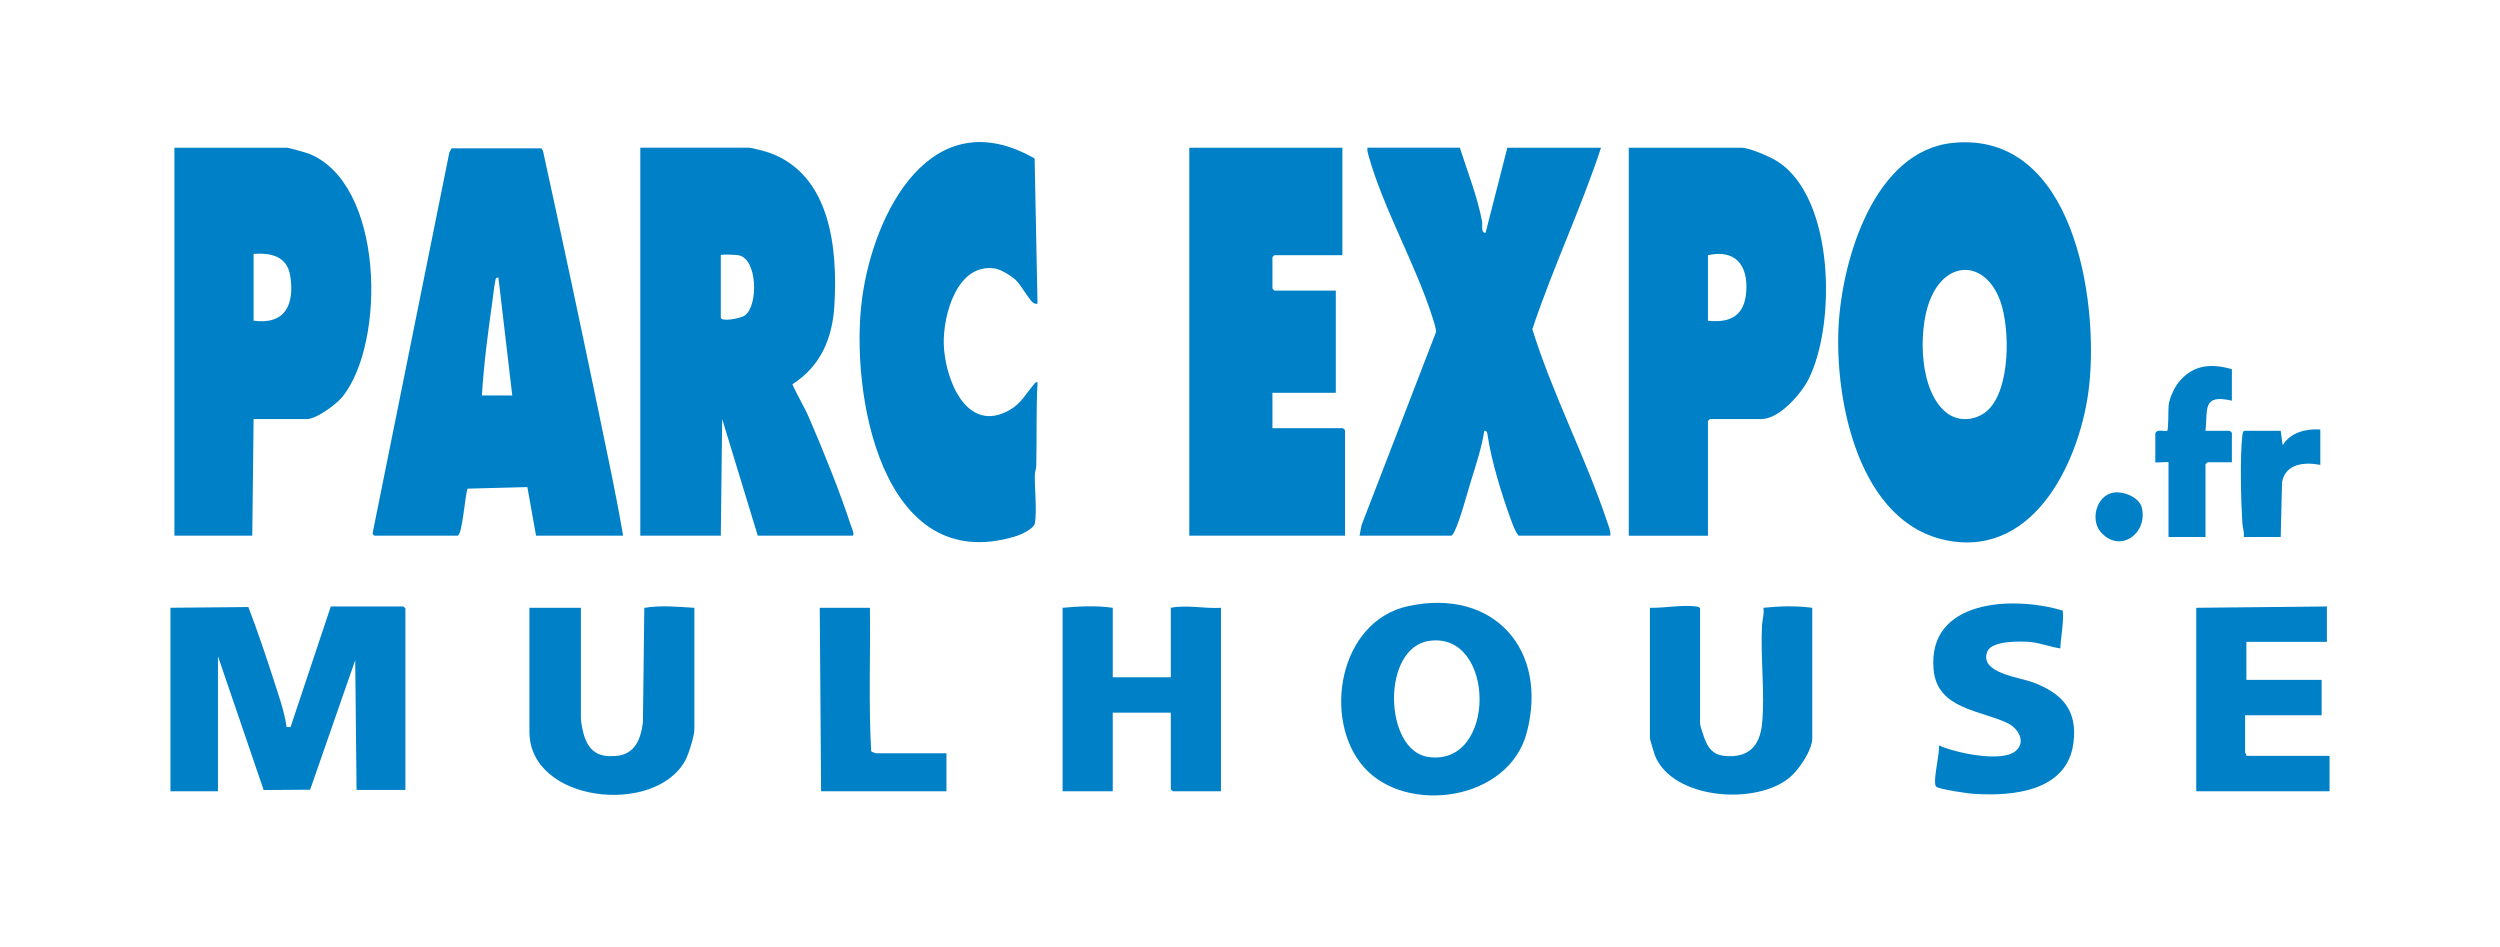
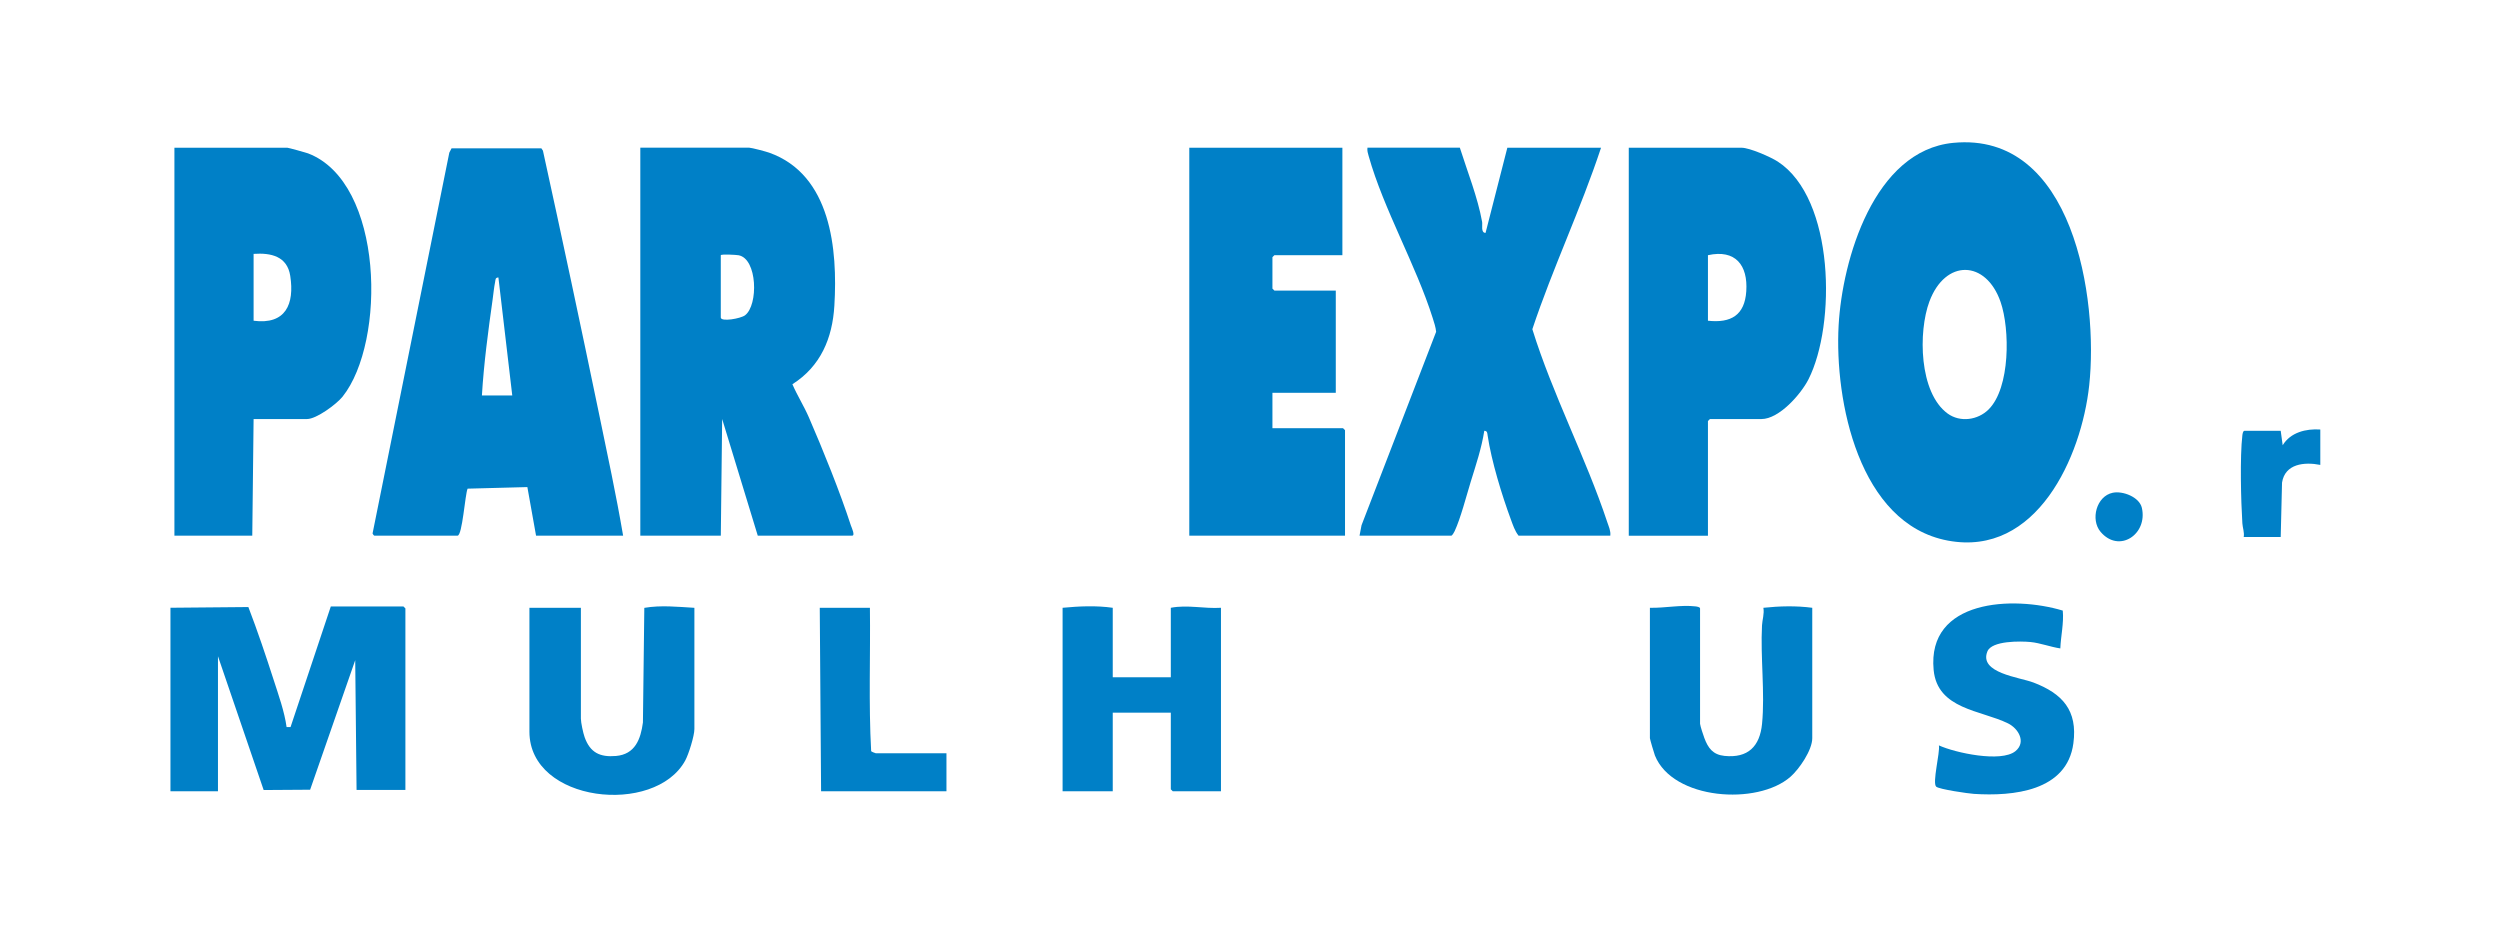
<svg xmlns="http://www.w3.org/2000/svg" width="264" height="100" viewBox="0 0 264 100" fill="none">
  <g clip-path="url(#clip0_467_1045)">
    <path d="M206.253 15.086C197.892 15.903 194.544 27.419 194.159 34.356C193.719 42.304 196.28 55.321 205.693 57.087C215.075 58.847 219.802 48.231 220.619 40.704C221.611 31.549 218.944 13.849 206.253 15.086ZM209.997 43.237C208.859 44.369 206.989 44.627 205.676 43.674C202.641 41.468 202.555 35.023 203.745 31.837C205.423 27.339 209.721 27.427 211.265 31.895C212.254 34.755 212.296 40.948 209.997 43.237Z" fill="#0080C7" />
    <path d="M89.879 55.567C88.73 52.015 86.916 47.528 85.419 44.078C84.881 42.841 84.207 41.8 83.677 40.576C86.659 38.683 87.903 35.724 88.109 32.283C88.466 26.361 87.769 18.452 81.23 16.124C80.906 16.008 79.359 15.595 79.114 15.595H67.617V56.566H76.118L76.26 44.247L80.02 56.566H89.985C90.328 56.566 89.943 55.749 89.882 55.561L89.879 55.567ZM78.674 33.296C78.217 33.642 76.115 34.018 76.115 33.523V26.948C76.199 26.821 77.746 26.909 77.991 26.954C79.987 27.313 80.101 32.219 78.674 33.296Z" fill="#0080C7" />
    <path d="M65.802 56.569C65.069 52.261 64.138 47.959 63.252 43.669C61.331 34.406 59.361 25.149 57.334 15.911L57.167 15.662H47.685L47.448 16.118L39.342 56.336C39.365 56.411 39.49 56.566 39.535 56.566H48.315C48.827 56.566 49.109 52.203 49.379 51.602L55.69 51.436L56.607 56.566H65.805L65.802 56.569ZM50.89 41.758C51.093 38.376 51.551 34.971 52.024 31.604C52.105 31.029 52.169 30.334 52.284 29.785C52.331 29.558 52.284 29.304 52.632 29.301L54.095 41.758H50.89Z" fill="#0080C7" />
    <path d="M161.816 34.763C163.97 28.296 166.928 22.084 169.071 15.598H159.176L156.874 24.595C156.355 24.584 156.57 23.759 156.512 23.432C156.052 20.849 154.951 18.101 154.159 15.595H144.404C144.356 15.916 144.451 16.199 144.537 16.5C146.112 22.09 149.527 27.983 151.297 33.595C151.444 34.063 151.609 34.544 151.656 35.037L143.779 55.462L143.567 56.566H153.253C153.359 56.566 153.551 56.212 153.61 56.09C154.245 54.728 154.845 52.378 155.313 50.861C155.857 49.097 156.459 47.315 156.74 45.493C157.069 45.498 157.058 45.739 157.091 45.975C157.498 48.696 158.591 52.267 159.555 54.877C159.767 55.45 159.973 56.084 160.361 56.569H170.047C170.108 56.062 169.885 55.614 169.732 55.151C167.471 48.336 163.954 41.656 161.816 34.763Z" fill="#0080C7" />
    <path d="M187.735 17.065C186.979 16.575 184.758 15.601 183.913 15.601H171.998V56.572H180.359V44.46C180.359 44.446 180.555 44.252 180.568 44.252H186.004C187.891 44.252 190.193 41.603 190.976 40.056C193.892 34.289 193.752 20.977 187.735 17.065ZM184.407 30.76C184.239 33.276 182.807 34.134 180.359 33.869V26.948C183.272 26.306 184.591 28.014 184.407 30.76Z" fill="#0080C7" />
    <path d="M26.78 44.25H32.424C33.419 44.25 35.54 42.681 36.176 41.886C40.797 36.095 40.56 19.252 32.522 16.193C32.301 16.11 30.448 15.598 30.334 15.598H18.418V56.569H26.64L26.78 44.25ZM26.78 26.81C28.628 26.68 30.328 27.067 30.649 29.127C31.114 32.119 30.164 34.312 26.78 33.869V26.81Z" fill="#0080C7" />
    <path d="M142.034 45.427C142.034 45.413 141.839 45.219 141.825 45.219H134.369V41.482H141.059V30.685H134.578C134.564 30.685 134.369 30.492 134.369 30.478V27.156C134.369 27.142 134.564 26.948 134.578 26.948H141.756V15.598H125.589V56.569H142.034V45.427Z" fill="#0080C7" />
-     <path d="M105.022 28.346C105.674 28.438 106.789 29.124 107.268 29.575C107.809 30.085 108.673 31.649 109.066 31.942C109.236 32.069 109.348 32.103 109.562 32.072L109.256 16.736C98.355 10.499 92.273 22.419 91.044 31.466C89.703 41.343 93.037 61.04 107.305 56.613C107.845 56.444 109.167 55.849 109.281 55.254C109.518 54.017 109.245 51.544 109.281 50.13C109.289 49.803 109.423 49.499 109.431 49.172C109.501 46.235 109.406 43.306 109.565 40.377C109.306 40.316 109.295 40.463 109.169 40.607C108.314 41.601 107.84 42.611 106.597 43.312C102 45.903 99.746 39.884 99.662 36.299C99.592 33.263 101.056 27.798 105.022 28.346Z" fill="#0080C7" />
    <path d="M42.598 64.043H34.933L30.682 76.778H30.264C30.038 75.136 29.422 73.425 28.907 71.825C28.073 69.237 27.201 66.645 26.228 64.104L18 64.179V83.557H23.017V69.3L27.842 83.427L32.75 83.394L37.511 69.716L37.653 83.419H42.81V64.248C42.81 64.234 42.614 64.04 42.601 64.04L42.598 64.043Z" fill="#0080C7" />
-     <path d="M148.746 63.996C141.368 65.56 139.601 76.002 144.033 81.021C148.481 86.054 159.313 84.626 161.228 77.362C163.524 68.653 157.794 62.075 148.746 63.996ZM150.778 79.928C146.151 79.214 145.842 68.417 150.92 67.678C157.983 66.648 158.1 81.06 150.778 79.928Z" fill="#0080C7" />
    <path d="M123.638 64.182V71.518H117.506V64.182C115.759 63.932 113.964 64.016 112.21 64.182V83.56H117.506V75.255H123.638V83.352C123.638 83.366 123.833 83.56 123.847 83.56H128.934V64.182C127.159 64.295 125.397 63.841 123.638 64.182Z" fill="#0080C7" />
    <path d="M68.04 64.19L67.893 76.293C67.658 78.057 67.07 79.657 65.044 79.831C63.346 79.978 62.312 79.468 61.735 77.843C61.579 77.406 61.342 76.299 61.342 75.881V64.185H55.907V77.265C55.907 84.767 69.158 86.176 72.358 80.316C72.723 79.646 73.328 77.71 73.328 76.988V64.185C71.575 64.082 69.782 63.888 68.04 64.19Z" fill="#0080C7" />
    <path d="M186.213 64.182C186.324 64.824 186.101 65.441 186.068 66.045C185.892 69.383 186.391 73.168 186.073 76.431C185.839 78.826 184.585 80.077 182.104 79.823C180.883 79.695 180.373 78.998 179.975 77.924C179.858 77.611 179.559 76.711 179.526 76.431V64.251C179.526 64.099 179.186 64.052 179.046 64.035C177.513 63.855 175.774 64.221 174.23 64.182V77.954C174.23 78.048 174.679 79.585 174.76 79.781C176.647 84.473 185.588 85.082 189.069 82.032C190.009 81.21 191.375 79.208 191.375 77.954V64.182C189.666 63.955 187.927 64.002 186.218 64.182H186.213Z" fill="#0080C7" />
-     <path d="M237.22 79.823C237.265 79.687 237.081 79.524 237.081 79.477V75.532H245.164V71.795H237.22V67.781H245.721V64.043L231.924 64.182V83.56H246V79.823H237.22Z" fill="#0080C7" />
    <path d="M214.715 72.069C213.263 71.515 208.937 71.069 209.871 68.786C210.339 67.642 213.369 67.698 214.417 67.797C215.435 67.894 216.547 68.323 217.57 68.473C217.625 67.138 217.951 65.818 217.829 64.478C212.603 62.903 203.474 63.277 204.193 70.754C204.595 74.915 209.188 74.987 212.04 76.385C213.163 76.936 213.988 78.386 212.823 79.327C211.315 80.543 206.468 79.502 204.748 78.713C204.887 79.449 204.021 82.702 204.467 83.076C204.801 83.355 207.836 83.795 208.441 83.834C212.569 84.1 218.272 83.563 218.949 78.494C219.415 75.009 217.793 73.24 214.713 72.066L214.715 72.069Z" fill="#0080C7" />
    <path d="M91.994 79.322C91.718 74.289 91.927 69.225 91.863 64.182H86.567L86.707 83.56H99.946V79.546H92.49C92.454 79.546 92.011 79.38 91.994 79.322Z" fill="#0080C7" />
-     <path d="M232.9 56.707V49.025C232.9 49.011 233.095 48.818 233.109 48.818H235.687V45.703C235.687 45.69 235.492 45.496 235.478 45.496H232.9C233.156 43.195 232.537 41.587 235.687 42.312V38.99C233.532 38.354 231.604 38.509 230.115 40.308C229.588 40.947 229.117 41.98 229.009 42.808C228.953 43.223 229.017 45.324 228.855 45.493C228.747 45.606 227.601 45.227 227.601 45.839V48.815C227.601 48.884 228.995 48.746 228.995 48.815V56.705H232.897L232.9 56.707Z" fill="#0080C7" />
    <path d="M236.941 56.707H240.843L240.983 50.963C241.292 48.967 243.349 48.759 245.024 49.094V45.357C243.511 45.252 241.872 45.661 241.052 47.018L240.843 45.495H237.011C236.857 45.495 236.81 45.833 236.793 45.972C236.529 48.222 236.643 52.909 236.793 55.259C236.824 55.741 237.019 56.209 236.938 56.707H236.941Z" fill="#0080C7" />
    <path d="M223.105 52.035C221.377 52.392 220.736 54.872 221.817 56.157C223.771 58.474 226.823 56.419 226.18 53.624C225.918 52.489 224.17 51.813 223.105 52.035Z" fill="#0080C7" />
  </g>
  <defs>
    <clipPath id="clip0_467_1045">
      <rect width="228" height="69" fill="white" transform="translate(18 15)" />
    </clipPath>
  </defs>
</svg>